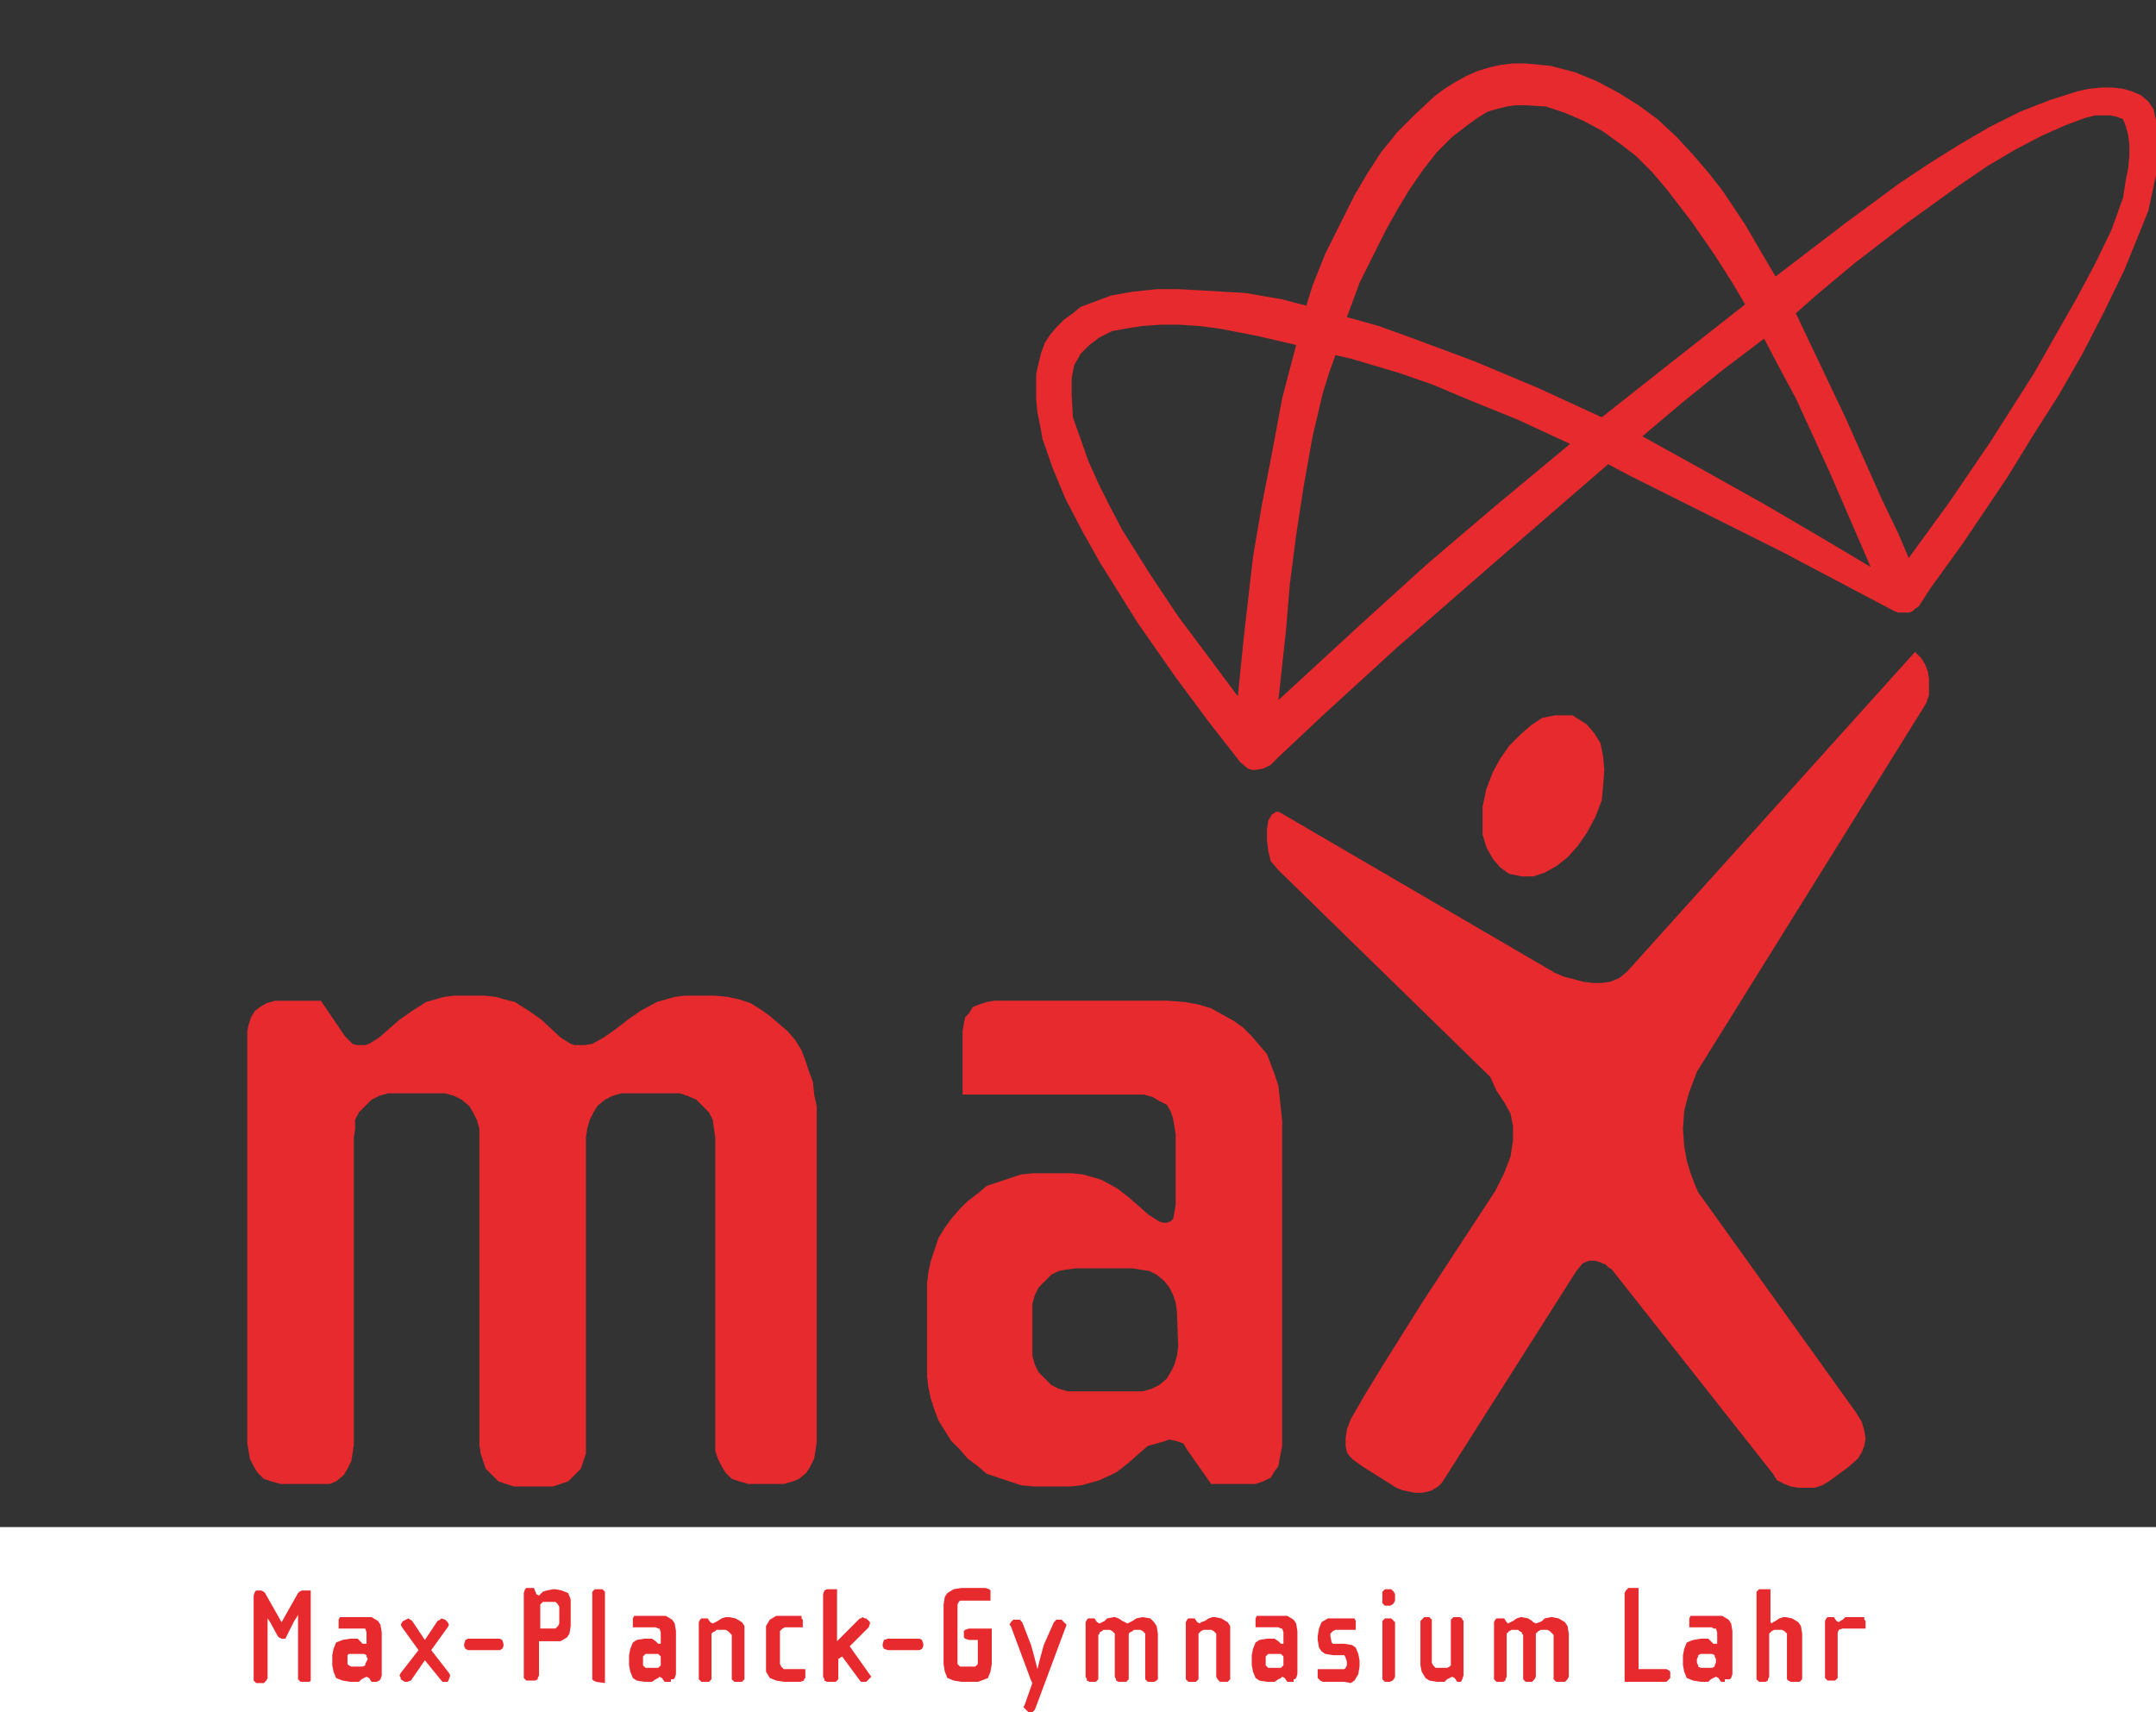
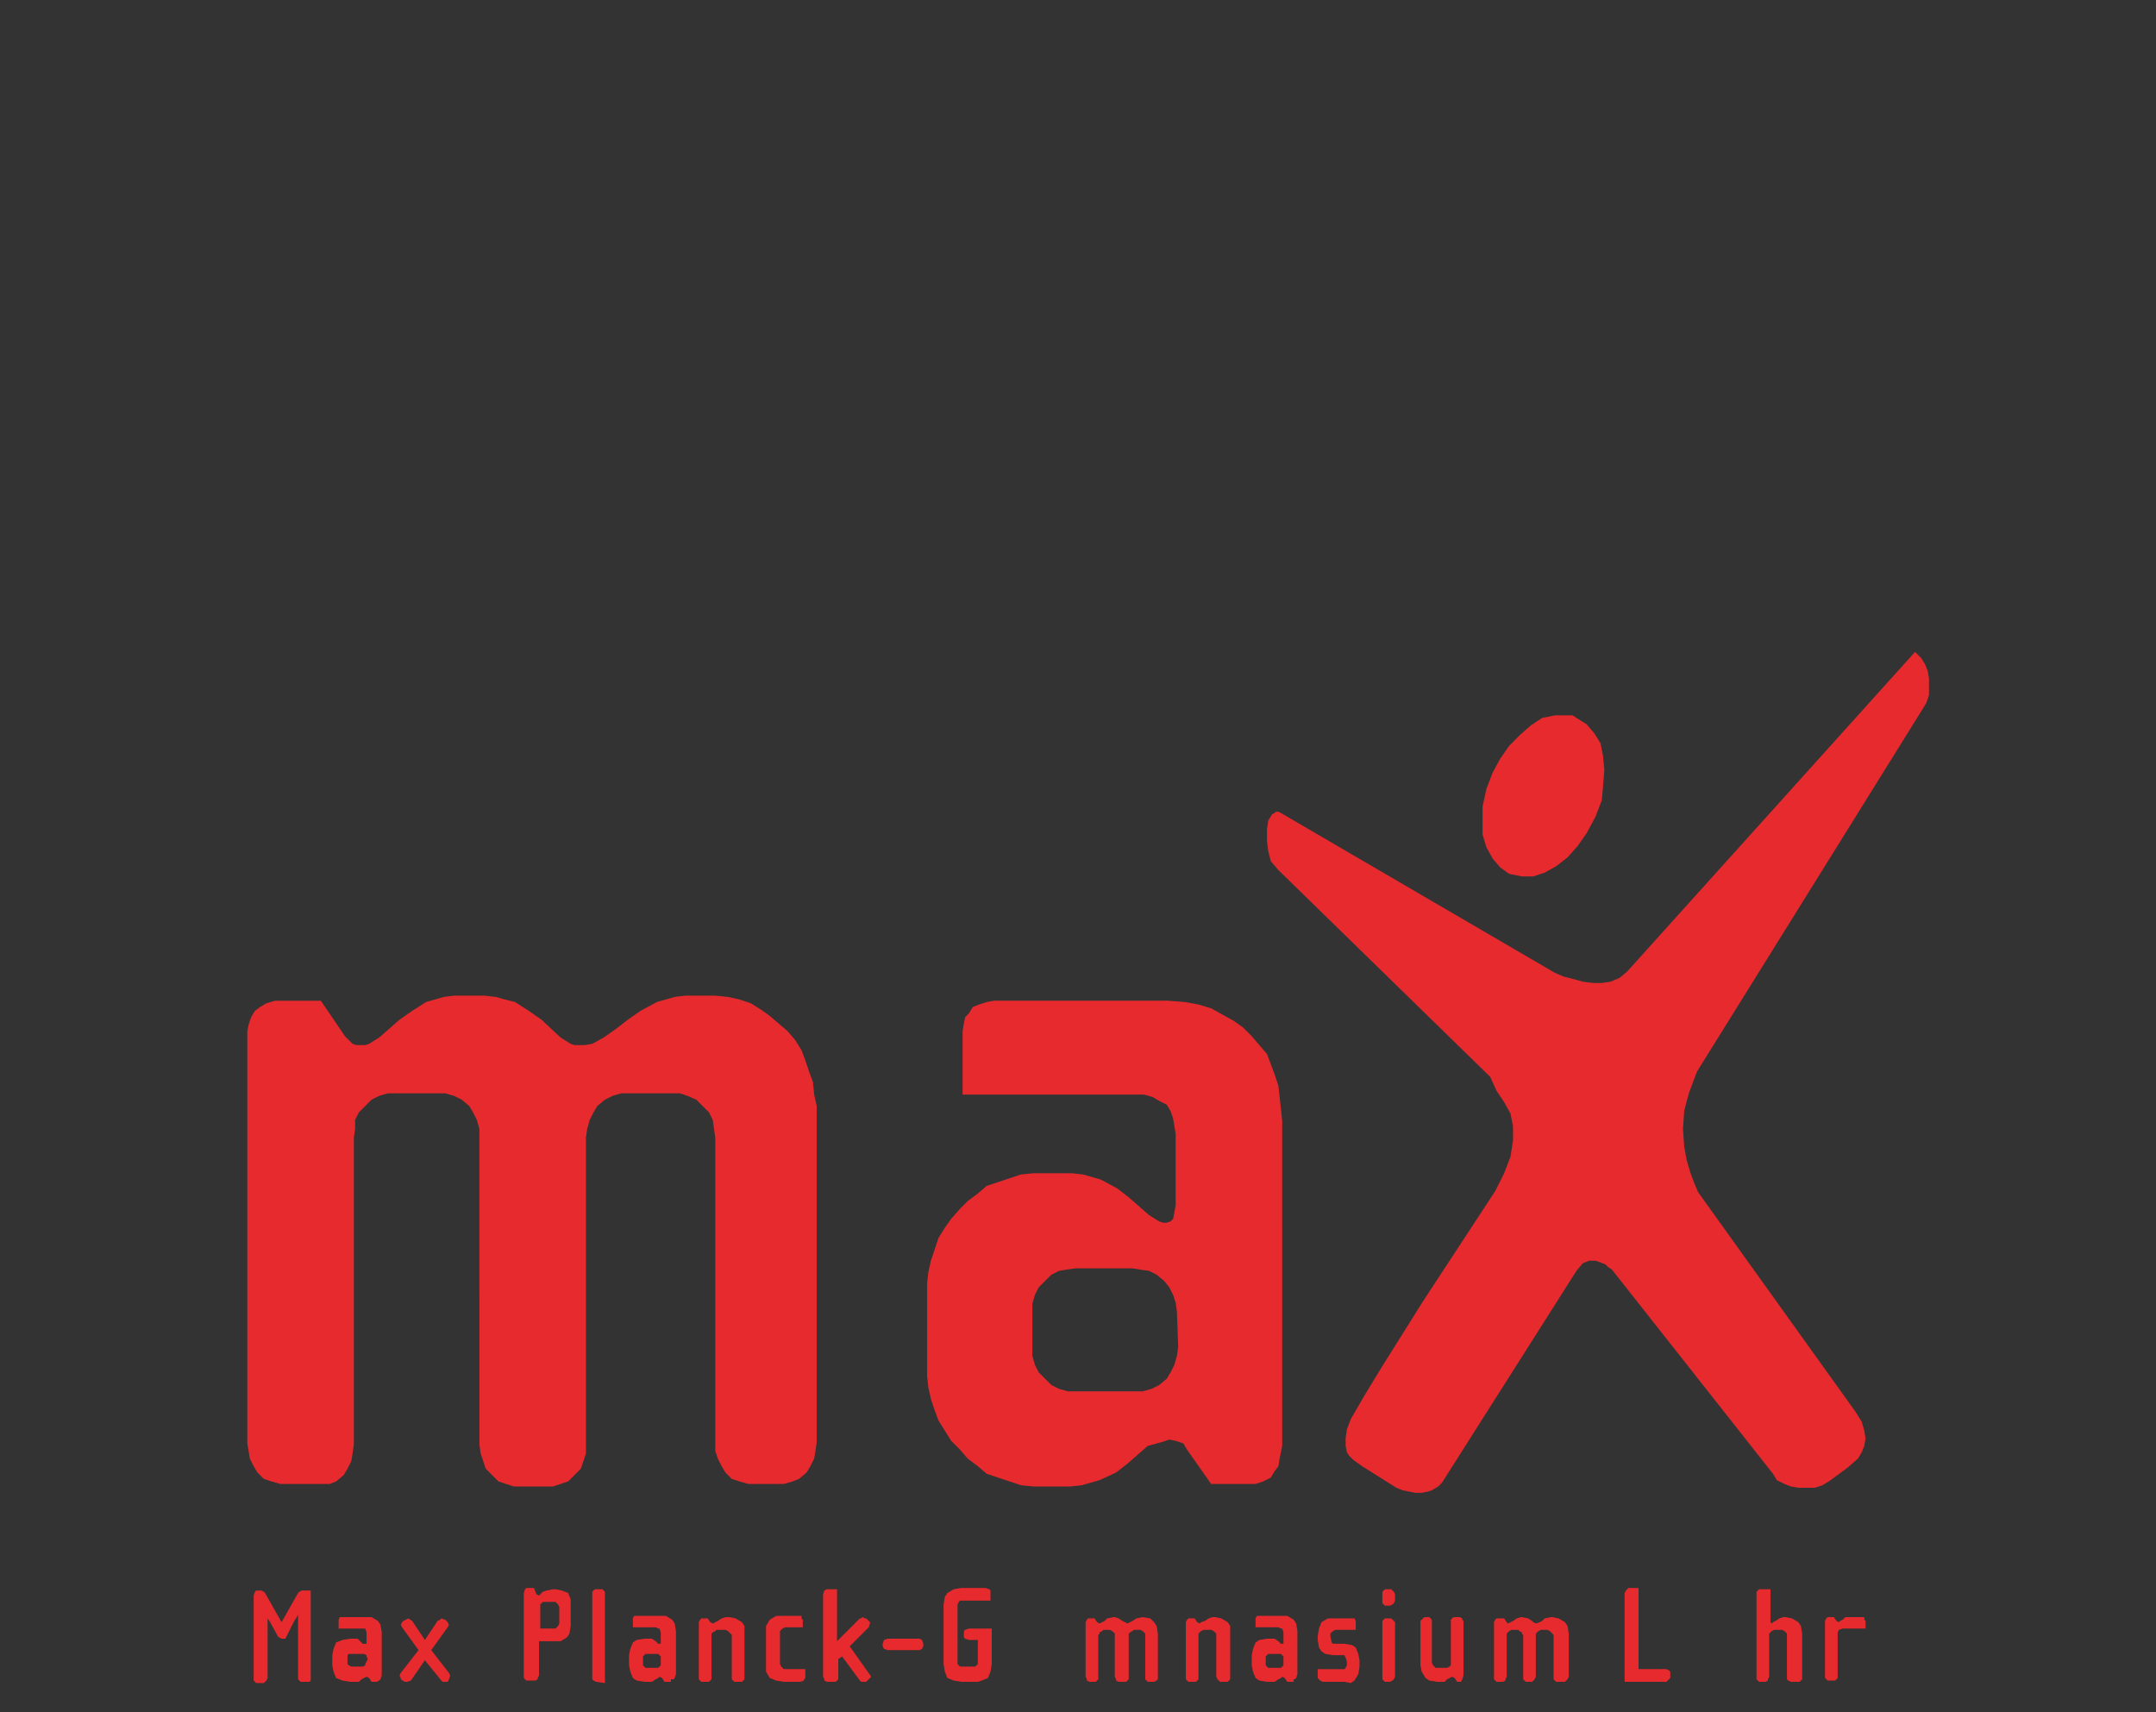
<svg xmlns="http://www.w3.org/2000/svg" version="1.1" id="Ebene_1" x="0px" y="0px" viewBox="0 0 170 135" style="enable-background:new 0 0 170 135;" xml:space="preserve">
  <rect x="0" y="0" width="170" height="135" fill="#333333" stroke="none" />
  <style type="text/css">
	.st0{fill:#FFFFFF;}
	.st1{fill:#E62A2E;}
	.st2{fill-rule:evenodd;clip-rule:evenodd;fill:#E62A2E;}
</style>
  <g id="name">
-     <rect y="120.4" class="st0" width="170" height="19.6" />
    <path class="st1" d="M24.2,132.6h-0.4l0,0h-0.1l-0.1-0.1l-0.1-0.1v-0.2v-4.9l0,0l-0.1,0.2l-0.2,0.3l-0.7,1.4h-0.3l0,0l-0.2-0.1   l-0.1-0.1l-0.6-1.1l0,0l-0.2-0.3v-0.2v4.9l0,0l-0.1,0.2l-0.1,0.1l-0.1,0.1h-0.2h-0.2l0,0h-0.2l-0.1-0.1l-0.1-0.1v-0.2v-6.5l0,0   l0.1-0.3l0.1-0.1h0.1h0.3l0,0l0.2,0.1l0.1,0.1l1.3,2.3l1.3-2.3l0,0l0.1-0.1l0.2-0.1h0.7v6.9l0,0v0.2l-0.1,0.1L24.2,132.6   L24.2,132.6L24.2,132.6L24.2,132.6z" />
    <path class="st1" d="M29.7,132.6h-0.4l-0.2-0.3l0,0l-0.2-0.1l0,0l-0.2,0.1l-0.2,0.1l-0.2,0.2h-0.6h-0.1l0,0l-0.6-0.1l-0.5-0.2   l-0.2-0.5l-0.1-0.5v-0.8l0,0l0.1-0.5l0.2-0.5l0.5-0.2l0.6-0.1h0.1l0,0h0.5l0.2,0.2l0.2,0.2h0.2l0,0h0.1v-0.1v-0.8l0,0l-0.1-0.3   h-0.2h-0.1h-1.8v-0.7l0,0l0.1-0.2H27h1.6l0,0h0.7l0.5,0.3l0.2,0.3l0.1,0.6v3.4l0,0l-0.1,0.3l-0.1,0.1L29.7,132.6L29.7,132.6   L29.7,132.6z M29,130.8L29,130.8l-0.1-0.2v-0.1l-0.2-0.1h-0.2h-0.7l0,0h-0.1h-0.2l-0.1,0.1v0.2v0.3l0,0v0.2l0.1,0.1l0.2,0.1h0.1   h0.7l0,0h0.1l0.2-0.1v-0.1l0.1-0.2L29,130.8L29,130.8z" />
    <path class="st1" d="M35.4,132.4l-0.1,0.2l0,0H35h-0.1l-0.1-0.1l-1.3-1.6l-1.1,1.6l0,0l-0.3,0.1h-0.2l0,0l-0.3-0.2v-0.1l-0.1-0.2   l0,0l0.1-0.2l1.4-1.8l-1.3-1.8l0,0l-0.1-0.2l0.1-0.2l0.1-0.1l0.2-0.1l0,0l0.2-0.1l0.3,0.2l1,1.5l1-1.5l0,0l0.2-0.1l0.1-0.1l0.3,0.1   l0.1,0.1l0,0l0.1,0.1l0.1,0.2l-0.1,0.2l-1.3,1.8l1.4,1.8l0,0l0.1,0.2l0,0L35.4,132.4L35.4,132.4L35.4,132.4L35.4,132.4z" />
-     <path class="st1" d="M39.4,130.1h-2.5l0,0l-0.2-0.1l-0.1-0.2v-0.2l0,0l0.1-0.3l0.2-0.1h2.5l0,0l0.2,0.1l0.1,0.3v0.2l0,0l-0.1,0.2   L39.4,130.1L39.4,130.1L39.4,130.1z" />
    <path class="st1" d="M43.7,129.4h-1.2v2.7l0,0l-0.1,0.2v0.1l-0.2,0.1h-0.1h-0.2l0,0h-0.4l-0.1-0.1l-0.1-0.1v-0.2v-6.5l0,0l0.1-0.3   l0.1-0.1h0.1h0.5l0.2,0.5l0,0l0.2,0.1l0,0l0.1-0.1l0.2-0.2l0.3-0.1l0.5-0.1h0.2l0,0l0.5,0.1l0.5,0.2l0.2,0.5v0.6v1.5l0,0l-0.1,0.6   l-0.2,0.3l-0.5,0.3H43.7L43.7,129.4L43.7,129.4z M44.1,126.7L44.1,126.7l-0.1-0.2l-0.1-0.1l-0.1-0.1h-0.1H43l0,0h-0.2l-0.1,0.1   l-0.1,0.1v0.2v1.7h1.1l0,0h0.1l0.1-0.1l0.1-0.1l0.1-0.2L44.1,126.7L44.1,126.7z" />
    <path class="st1" d="M47,132.6L47,132.6L47,132.6l-0.2-0.1l-0.1-0.1v-0.2v-6.5l0,0v-0.2l0.1-0.1l0.1-0.1H47h0.3l0,0h0.2l0.1,0.1   l0.1,0.1v0.2v7L47,132.6L47,132.6z" />
    <path class="st1" d="M52.9,132.6h-0.5l-0.2-0.3l0,0l-0.2-0.1l0,0l-0.1,0.1l-0.2,0.1l-0.3,0.2h-0.5h-0.1l0,0l-0.6-0.1l-0.3-0.2   l-0.2-0.5l-0.1-0.5v-0.8l0,0l0.1-0.5l0.2-0.5l0.3-0.2l0.6-0.1h0.1l0,0h0.5l0.3,0.2l0.2,0.2H52l0,0h0.1v-0.1v-0.8l0,0l-0.1-0.3h-0.1   l-0.2-0.1h-1.8v-0.7l0,0l0.1-0.2h0.3h1.6l0,0h0.6l0.5,0.3l0.2,0.3l0.1,0.6v3.4l0,0l-0.1,0.3l-0.1,0.1h-0.2L52.9,132.6L52.9,132.6z    M52.1,130.8L52.1,130.8v-0.2l-0.1-0.1l-0.1-0.1h-0.2h-0.6l0,0h-0.2l-0.1,0.1l-0.1,0.1v0.2v0.3l0,0v0.2l0.1,0.1l0.1,0.1h0.2h0.6   l0,0h0.2l0.1-0.1l0.1-0.1v-0.2V130.8L52.1,130.8z" />
    <path class="st1" d="M58.3,132.6H58l0,0h-0.1l-0.1-0.1l-0.1-0.1v-0.2v-3.3l0,0l-0.1-0.1l-0.1-0.1l-0.1-0.1l-0.2-0.1h-0.7l0,0   l-0.1,0.1l-0.2,0.1l-0.1,0.1v0.1v3.3l0,0v0.2l-0.1,0.1l-0.1,0.1h-0.2h-0.2l0,0h-0.2l-0.1-0.1l-0.1-0.1v-0.2v-4.3l0,0l0.1-0.2   l0.1-0.1h0.2h0.3l0.2,0.3l0,0l0.2,0.1l0,0l0.2-0.1l0.2-0.1l0.3-0.2l0.3-0.1h0.3l0,0l0.5,0.1l0.5,0.3l0.2,0.3v0.6v3.4l0,0v0.2   l-0.1,0.1l-0.1,0.1L58.3,132.6L58.3,132.6L58.3,132.6z" />
    <path class="st1" d="M63.1,132.6h-1.3l0,0l-0.6-0.1l-0.5-0.2l-0.3-0.5v-0.6v-2.4l0,0v-0.6l0.3-0.5l0.5-0.3h0.6h1.1l0,0h0.3v0.2   l0.1,0.1v0.6h-1.4l0,0l-0.2,0.1l-0.1,0.1l-0.1,0.1v0.4v2.2l0,0l0.1,0.2l0.1,0.1l0.1,0.1H62h1.5v0.7l0,0l-0.1,0.1v0.1L63.1,132.6   L63.1,132.6L63.1,132.6z" />
    <path class="st1" d="M68.3,132.6L68.3,132.6H68h-0.1l-0.1-0.1l-1.4-1.9l-0.3,0.2v1.4l0,0v0.2l-0.1,0.1l-0.1,0.1h-0.4h-0.2l0,0h-0.1   l-0.2-0.1v-0.1l-0.1-0.2v-6.5l0,0l0.1-0.3l0.2-0.1h0.1H66v4.1l1.8-1.8l0,0h0.1l0.1-0.1l0.2,0.1h0.1l0.2,0.2l0,0l0.1,0.1v0.1   l-0.1,0.3l-1.5,1.5l1.7,2.4L68.3,132.6L68.3,132.6z" />
    <path class="st1" d="M72.5,130.1H70l0,0l-0.3-0.1l-0.1-0.2v-0.2l0,0l0.1-0.3l0.3-0.1h2.5l0,0l0.2,0.1l0.1,0.3v0.2l0,0l-0.1,0.2   L72.5,130.1L72.5,130.1L72.5,130.1z" />
    <path class="st1" d="M77.1,132.6h-1.3l0,0l-0.6-0.1l-0.5-0.2l-0.2-0.5l-0.1-0.6v-4.7l0,0l0.1-0.6l0.2-0.3l0.5-0.3l0.6-0.1h1.9l0,0   l0.3,0.1l0.1,0.1v0.2v0.6h-2.2l0,0h-0.2l-0.1,0.1l-0.1,0.2v0.1v4.4l0,0v0.2l0.1,0.1l0.1,0.1h0.2h0.8l0,0h0.2l0.1-0.1l0.1-0.1V131   v-1.7h-0.7l0,0l-0.3-0.1l-0.1-0.1V129v-0.2l0,0v-0.2l0.1-0.1l0.3-0.1h1.8v2.8l0,0l-0.1,0.6l-0.2,0.5l-0.5,0.2L77.1,132.6   L77.1,132.6L77.1,132.6z" />
-     <path class="st1" d="M84.1,128.1l-2.5,6.7l0,0l-0.2,0.2h-0.1h-0.2l-0.1-0.1l0,0l-0.2-0.2l-0.1-0.1l0.1-0.2l0.6-1.7l0,0l-0.1-0.2   l-1.6-4.3l0,0l-0.1-0.1l0,0l0.1-0.2l0.2-0.2h0.2l0,0h0.3l0.2,0.2l0.7,1.8l0,0l0.3,1.1l0.2,0.8l0,0l0,0l0.2-0.8l0.3-1.1l0.8-1.8l0,0   l0.2-0.2h0.3h0.1l0,0l0.2,0.2L84.1,128.1L84.1,128.1L84.1,128.1L84.1,128.1L84.1,128.1z" />
    <path class="st1" d="M91,132.6h-0.2l0,0h-0.3l-0.1-0.1l-0.1-0.1v-0.2v-3.3l0,0v-0.1l-0.1-0.1l-0.1-0.1l-0.2-0.1h-0.5l0,0l-0.1,0.1   l-0.2,0.1l-0.1,0.1v0.1v3.3l0,0v0.2l-0.1,0.1l-0.1,0.1h-0.3h-0.2l0,0h-0.1l-0.2-0.1v-0.1l-0.1-0.2v-3.3l0,0v-0.1l-0.1-0.1l-0.1-0.1   l-0.2-0.1H87l0,0l-0.1,0.1l-0.2,0.1v0.1l-0.1,0.1v3.3l0,0v0.2l-0.1,0.1l-0.1,0.1h-0.2H86l0,0h-0.1l-0.2-0.1v-0.1l-0.1-0.2v-4.3l0,0   l0.1-0.2l0.1-0.1H86h0.3l0.2,0.3l0,0l0.2,0.1l0,0l0.2-0.1l0.2-0.1l0.2-0.2l0.5-0.1h0.1l0,0l0.3,0.1l0.3,0.2l0.2,0.1l0.2,0.1l0,0   l0.2-0.1l0.2-0.1l0.3-0.2l0.5-0.1l0,0l0,0l0.6,0.1l0.3,0.3l0.2,0.3l0.1,0.6v3.4l0,0v0.2l-0.1,0.1L91,132.6L91,132.6L91,132.6   L91,132.6z" />
    <path class="st1" d="M96.6,132.6h-0.3l0,0h-0.1l-0.1-0.1l-0.1-0.1l-0.1-0.2v-3.3l0,0v-0.1l-0.1-0.1l-0.1-0.1l-0.2-0.1h-0.6l0,0   l-0.2,0.1l-0.1,0.1l-0.1,0.1v0.1v3.3l0,0v0.2l-0.1,0.1l-0.1,0.1h-0.2h-0.2l0,0h-0.2l-0.1-0.1l-0.1-0.1v-0.2v-4.3l0,0l0.1-0.2   l0.1-0.1h0.2h0.3l0.2,0.3l0,0l0.2,0.1l0,0l0.1-0.1l0.3-0.1l0.3-0.2l0.3-0.1h0.2l0,0l0.5,0.1l0.5,0.3l0.2,0.3v0.6v3.4l0,0v0.2   l-0.1,0.1l-0.1,0.1L96.6,132.6L96.6,132.6L96.6,132.6z" />
    <path class="st1" d="M102,132.6h-0.5l-0.2-0.3l0,0l-0.2-0.1l0,0l-0.1,0.1l-0.2,0.1l-0.3,0.2H100h-0.1l0,0l-0.6-0.1l-0.3-0.2   l-0.2-0.5l-0.1-0.5v-0.8l0,0l0.1-0.5l0.2-0.5l0.3-0.2l0.6-0.1h0.1l0,0h0.5l0.3,0.2l0.2,0.2h0.1l0,0h0.1v-0.1v-0.8l0,0l-0.1-0.3H101   l-0.2-0.1H99v-0.7l0,0l0.1-0.2h0.3h1.6l0,0h0.5l0.5,0.3l0.2,0.3l0.1,0.6v3.4l0,0l-0.1,0.3l-0.1,0.1H102V132.6L102,132.6z    M101.2,130.8L101.2,130.8v-0.2l-0.1-0.1l-0.1-0.1h-0.2h-0.6l0,0H100l-0.1,0.1l-0.1,0.1v0.2v0.3l0,0v0.2l0.1,0.1l0.1,0.1h0.2h0.6   l0,0h0.2l0.1-0.1l0.1-0.1v-0.2L101.2,130.8L101.2,130.8z" />
    <path class="st1" d="M106,132.6h-1.7l0,0l-0.2-0.1l-0.1-0.1l-0.1-0.1v-0.7h1.9l0,0h0.2l0.1-0.1l0.1-0.2V131l0,0l-0.1-0.3l-0.1-0.2   h-0.2h-0.7l0,0l-0.6-0.1l-0.3-0.2l-0.2-0.3l-0.1-0.6V129l0,0l0.1-0.6l0.2-0.5l0.5-0.3h0.6h1.2l0,0h0.3l0.1,0.2v0.1v0.6h-1.6l0,0   l-0.2,0.1l-0.1,0.1l-0.1,0.1v0.2l0,0l0.1,0.5l0.1,0.1h0.2h0.7l0,0l0.6,0.1l0.3,0.2l0.2,0.5l0.1,0.5v0.5l0,0l-0.1,0.6l-0.3,0.5   l-0.3,0.2L106,132.6L106,132.6L106,132.6z" />
    <path class="st1" d="M109.6,126.6h-0.3l0,0h-0.1l-0.1-0.1l-0.1-0.1v-0.2v-0.5l0,0v-0.2l0.1-0.1l0.1-0.1h0.1h0.3l0,0h0.1l0.1,0.1   l0.1,0.1l0.1,0.2v0.5l0,0l-0.1,0.2l-0.1,0.1L109.6,126.6L109.6,126.6L109.6,126.6L109.6,126.6z M109.6,132.6h-0.3l0,0h-0.1   l-0.1-0.1l-0.1-0.1v-0.2v-4.3l0,0v-0.1l0.1-0.1l0.1-0.1h0.1h0.3l0,0h0.1l0.1,0.1l0.1,0.1l0.1,0.1v4.3l0,0l-0.1,0.2l-0.1,0.1   L109.6,132.6L109.6,132.6L109.6,132.6L109.6,132.6z" />
    <path class="st1" d="M115.2,132.6h-0.3l-0.2-0.3l0,0l-0.2-0.1l0,0l-0.2,0.1l-0.2,0.1l-0.2,0.2h-0.5h-0.1l0,0l-0.6-0.1l-0.3-0.2   l-0.3-0.5l-0.1-0.5v-3.5l0,0l0.1-0.1l0.1-0.1l0.1-0.1h0.1h0.1l0,0h0.2l0.1,0.1l0.1,0.1v0.1v3.3l0,0l0.1,0.2l0.1,0.1l0.1,0.1h0.1   h0.7l0,0h0.1l0.2-0.1l0.1-0.1v-0.2v-3.3l0,0v-0.1l0.1-0.1l0.1-0.1h0.2h0.2l0,0h0.1l0.2,0.1v0.1l0.1,0.1v4.3l0,0l-0.1,0.3   L115.2,132.6L115.2,132.6L115.2,132.6L115.2,132.6z" />
    <path class="st1" d="M123.1,132.6h-0.3l0,0h-0.1l-0.1-0.1l-0.1-0.1v-0.2v-3.3l0,0l-0.1-0.1l-0.1-0.1l-0.1-0.1l-0.2-0.1h-0.5l0,0   l-0.2,0.1l-0.1,0.1l-0.1,0.1v0.1v3.3l0,0l-0.1,0.2l-0.1,0.1l-0.1,0.1h-0.1h-0.2l0,0h-0.2l-0.1-0.1l-0.1-0.1v-0.2v-3.3l0,0l-0.1-0.1   v-0.1l-0.2-0.1l-0.1-0.1h-0.5l0,0l-0.2,0.1l-0.1,0.1l-0.1,0.1v0.1v3.3l0,0l-0.1,0.2v0.1l-0.2,0.1h-0.1h-0.2l0,0H118l-0.1-0.1   l-0.1-0.1v-0.2v-4.3l0,0l0.1-0.2l0.1-0.1h0.1h0.5l0.2,0.3l0,0l0.1,0.1l0,0l0.2-0.1l0.2-0.1l0.3-0.2l0.3-0.1h0.1l0,0l0.5,0.1   l0.3,0.2l0.1,0.1l0.2,0.1l0,0l0.3-0.1l0.2-0.1l0.2-0.2l0.5-0.1h0.1l0,0l0.5,0.1l0.5,0.3l0.2,0.3l0.1,0.6v3.4l0,0l-0.1,0.2l-0.1,0.1   l-0.1,0.1L123.1,132.6L123.1,132.6L123.1,132.6z" />
    <path class="st1" d="M131.4,132.6h-3.3v-7l0,0l0.1-0.2l0.1-0.1l0.1-0.1h0.1h0.7v6.4h2.2l0,0l0.2,0.1l0.1,0.1v0.2v0.2l0,0v0.1   l-0.1,0.1L131.4,132.6L131.4,132.6L131.4,132.6z" />
-     <path class="st1" d="M136,132.6h-0.3l-0.2-0.3l0,0l-0.2-0.1l0,0l-0.2,0.1l-0.2,0.1l-0.2,0.2h-0.5h-0.1l0,0l-0.6-0.1l-0.5-0.2   l-0.2-0.5l-0.1-0.5v-0.8l0,0l0.1-0.5l0.2-0.5l0.5-0.2l0.6-0.1h0.1l0,0h0.5l0.2,0.2l0.2,0.2h0.2l0,0h0.1v-0.1v-0.8l0,0l-0.1-0.3   h-0.2l-0.1-0.1h-1.8v-0.7l0,0l0.1-0.2h0.3h1.5l0,0h0.7l0.5,0.3l0.2,0.3l0.1,0.6v3.4l0,0l-0.1,0.3l-0.1,0.1H136V132.6L136,132.6z    M135.3,130.8L135.3,130.8l-0.1-0.2v-0.1l-0.2-0.1h-0.1h-0.7l0,0h-0.1l-0.2,0.1v0.1l-0.1,0.2v0.3l0,0l0.1,0.2v0.1l0.2,0.1h0.1h0.7   l0,0h0.1l0.2-0.1v-0.1l0.1-0.2V130.8L135.3,130.8z" />
    <path class="st1" d="M141.5,132.6h-0.2l0,0h-0.1l-0.2-0.1l-0.1-0.1v-0.2v-3.3l0,0v-0.1l-0.1-0.1l-0.1-0.1l-0.2-0.1h-0.6l0,0   l-0.2,0.1l-0.1,0.1l-0.1,0.1v0.1v3.3l0,0l-0.1,0.2v0.1l-0.2,0.1h-0.1h-0.2l0,0h-0.2l-0.1-0.1l-0.1-0.1v-0.2v-6.5l0,0v-0.2l0.1-0.1   l0.1-0.1h0.2h0.7v2.5l0,0v0.1l0.1,0.1l0,0l0.1-0.1l0.2-0.1l0.3-0.2l0.3-0.1h0.2l0,0l0.5,0.1l0.5,0.3l0.2,0.3l0.1,0.6v3.4l0,0v0.2   l-0.1,0.1l-0.1,0.1L141.5,132.6L141.5,132.6L141.5,132.6z" />
    <path class="st1" d="M145.3,128.4L145.3,128.4l-0.3,0.1l-0.1,0.2v0.1v3.3l0,0v0.2l-0.1,0.1l-0.1,0.1h-0.2h-0.2l0,0h-0.2l-0.1-0.1   l-0.1-0.1v-0.2v-4.3l0,0l0.1-0.2l0.1-0.1h0.2h0.3l0.2,0.3l0,0l0.2,0.1l0,0l0.1-0.1l0.2-0.1l0.2-0.2h0.5h0.7l0,0h0.3v0.2l0.1,0.1   v0.6L145.3,128.4L145.3,128.4z" />
  </g>
  <path class="st1" d="M61.5,117h-1.9l0,0H59l-0.7-0.2l-0.6-0.2l-0.5-0.5l-0.3-0.5l-0.3-0.6l-0.2-0.6v-0.7v-24l0,0L56.3,89l-0.1-0.7  l-0.3-0.6l-0.5-0.5l-0.5-0.5l-0.7-0.3l-0.6-0.2h-0.8h-3.1l0,0H49l-0.7,0.2l-0.6,0.3l-0.6,0.5l-0.3,0.5l-0.3,0.6L46.3,89l-0.1,0.7  v24.2l0,0v0.7l-0.2,0.6l-0.2,0.6l-0.5,0.5l-0.5,0.5l-0.6,0.2l-0.6,0.2h-0.7h-1.8l0,0h-0.6l-0.6-0.2l-0.6-0.2l-0.5-0.5l-0.5-0.5  l-0.2-0.6l-0.2-0.6l-0.1-0.7V89.7l0,0V89l-0.2-0.7l-0.3-0.6L37,87.2l-0.6-0.5l-0.6-0.3l-0.7-0.2h-0.6h-3.2l0,0h-0.7l-0.7,0.2  l-0.6,0.3l-0.5,0.5l-0.5,0.5L28,88.3V89l-0.1,0.7v24.2l0,0l-0.1,0.7l-0.1,0.6l-0.3,0.6l-0.3,0.5l-0.6,0.5L26,117h-0.8h-0.6h-1.9l0,0  h-0.6l-0.7-0.2l-0.6-0.2l-0.5-0.5l-0.3-0.5l-0.3-0.6l-0.1-0.6l-0.1-0.6v-32l0,0v-0.5l0.1-0.5l0.2-0.6l0.3-0.5l0.4-0.3l0.5-0.3  l0.7-0.2h0.7h2.9l1.9,2.8l0,0l0.3,0.3l0.3,0.3l0.3,0.1h0.4l0,0h0.3l0.3-0.1l0.8-0.5l1.6-1.4l1-0.7l1.1-0.7l0.7-0.2l0.7-0.2l0.8-0.1  h0.9h0.5l0,0h1l0.9,0.1l0.7,0.2l0.8,0.2l1.1,0.7l1,0.7l1.5,1.4l0.8,0.5l0.3,0.1h0.3l0,0h0.5l0.6-0.1l0.9-0.5l1-0.7l0.9-0.7l1-0.7  l1.3-0.7l0.7-0.2l0.7-0.2l0.8-0.1h0.9h0.5l0,0h1l1,0.1l0.9,0.2l0.9,0.3l0.8,0.5l0.7,0.5l0.7,0.6l0.7,0.6l0.6,0.7l0.5,0.8l0.3,0.8  l0.3,0.9l0.3,0.8l0.1,1l0.2,0.9v1v25.5l0,0l-0.1,0.7l-0.1,0.6l-0.3,0.6l-0.3,0.5l-0.6,0.5l-0.5,0.2l-0.7,0.2L61.5,117L61.5,117  L61.5,117z" />
  <path class="st1" d="M98.2,117h-2.7l-1.9-2.7l0,0l-0.3-0.5l-0.3-0.1l-0.3-0.1l-0.5-0.1l0,0l-0.3,0.1l-0.3,0.1l-1.1,0.3l-1.6,1.4  l-0.9,0.7l-1.3,0.6l-0.7,0.2l-0.7,0.2l-0.9,0.1h-0.8h-1.1l0,0h-1l-1-0.1l-0.9-0.3l-0.9-0.3l-0.9-0.3l-0.7-0.6l-0.8-0.6l-0.6-0.7  l-0.7-0.7l-0.5-0.8L74,112l-0.3-0.8l-0.3-0.9l-0.2-0.9l-0.1-0.9v-1v-5.4l0,0v-0.9l0.1-0.9l0.2-0.9l0.3-0.9l0.3-0.9l0.5-0.8l0.5-0.7  l0.7-0.8l0.6-0.6l0.8-0.6l0.7-0.6l0.9-0.3l0.9-0.3l0.9-0.3l1-0.1h1h1.1l0,0h0.9l0.9,0.1l0.7,0.2l0.7,0.2l1.3,0.7l0.9,0.7l1.6,1.4  l0.8,0.5l0.3,0.1H92l0,0l0.3-0.1l0.2-0.2l0.1-0.5l0.1-0.6v-5.6l0,0l-0.1-0.6l-0.1-0.6l-0.2-0.6L92,87.1l-0.6-0.3l-0.5-0.3l-0.7-0.2  h-0.7H75.9v-5l0,0l0.1-0.6l0.1-0.5l0.3-0.3l0.3-0.5l0.5-0.2l0.6-0.2l0.6-0.1h0.7h11.7l0,0h1.3l1.3,0.1l1.1,0.2l1,0.3l0.9,0.5  l0.9,0.5L98,81l0.7,0.7l0.6,0.7l0.6,0.7l0.3,0.8l0.3,0.8l0.3,0.9l0.1,0.9l0.1,0.9l0.1,1V114l0,0l-0.1,0.5l-0.1,0.5l-0.1,0.6  l-0.3,0.4l-0.3,0.5l-0.6,0.3L99,117H98.2L98.2,117L98.2,117z M92.8,103.4L92.8,103.4l-0.1-0.7l-0.2-0.6l-0.3-0.6l-0.4-0.5l-0.6-0.5  l-0.6-0.3l-0.7-0.1l-0.6-0.1h-4.5l0,0l-0.7,0.1l-0.6,0.1l-0.6,0.3l-0.5,0.5l-0.5,0.5l-0.3,0.6l-0.2,0.7v0.7v2.7l0,0v0.7l0.2,0.7  l0.3,0.6l0.5,0.5l0.5,0.5l0.6,0.3l0.7,0.2h0.7h4.5l0,0h0.7l0.7-0.2l0.6-0.3l0.6-0.5l0.3-0.5l0.3-0.6l0.2-0.7l0.1-0.7L92.8,103.4  L92.8,103.4z" />
  <path class="st1" d="M122.6,76.7L122.6,76.7l0.7,0.3l0.8,0.2l0.7,0.2l0.8,0.1h0.7l0.7-0.1l0.7-0.3l0.6-0.5L151,51.4l0,0l0.5,0.5  l0.3,0.5l0.2,0.5l0.1,0.6v0.7v0.6l-0.2,0.6l-0.3,0.5l0,0l-17.8,28.6l0,0l-0.3,0.8l-0.3,0.8l-0.2,0.7l-0.2,0.8l-0.1,1.4l0.1,1.4  l0.2,1.1l0.3,1l0.3,0.8l0.3,0.7l0,0l12.4,17.3l0,0l0.5,0.8l0.2,0.7l0.1,0.6L147,114l-0.2,0.5l-0.3,0.5l-0.8,0.7l-1.5,1.1l0,0  l-0.5,0.3l-0.6,0.2h-0.7h-0.6l-0.6-0.1l-0.5-0.2l-0.6-0.3l-0.3-0.5l-12.7-16.1l0,0l-0.3-0.2l-0.2-0.2l-0.5-0.2l-0.3-0.1h-0.5  l-0.5,0.2l-0.5,0.6l0,0l-10.6,16.7l0,0l-0.3,0.3l-0.5,0.3l-0.3,0.1l-0.5,0.1h-0.5l-0.5-0.1l-0.5-0.1l-0.5-0.2l0,0l-2.7-1.7l0,0  l-0.7-0.5l-0.3-0.3l-0.2-0.3l-0.1-0.5v-0.6l0.1-0.7l0.3-0.8l0,0l1.1-1.9l1.4-2.3l3.2-5.1l5.7-8.7l0,0l0.7-1.4l0.5-1.3l0.2-1.3v-1.1  l-0.2-1l-0.5-0.9L118,86l-0.5-1.1l0,0l-16.7-16.3l0,0l-0.6-0.7l-0.2-0.8l-0.1-0.8v-0.9l0.1-0.7l0.3-0.5l0.2-0.1l0.1-0.1h0.2l0.2,0.1  l0,0L122.6,76.7L122.6,76.7L122.6,76.7z" />
  <path class="st2" d="M126.3,63.1L126.3,63.1l-0.5,1.3l-0.7,1.3l-0.7,1l-0.8,0.9l-0.9,0.7l-0.9,0.5l-0.9,0.3H120l0,0l-0.5-0.1  l-0.5-0.1l-0.7-0.5l-0.6-0.7l-0.5-0.9l-0.3-1v-1.1v-1.1l0.3-1.4l0,0l0.5-1.3l0.6-1.1l0.7-1l0.9-0.9l0.8-0.7l0.9-0.6l1-0.2h0.9l0,0  h0.5l0.3,0.2l0.8,0.5l0.6,0.7l0.5,0.8l0.2,1l0.1,1.1l-0.1,1.3L126.3,63.1L126.3,63.1L126.3,63.1z" />
-   <path class="st1" d="M169.8,8.6L169.8,8.6L169.4,8l-0.6-0.5l-0.7-0.3L167.4,7l-0.8-0.1h-0.9l-1,0.1l-0.9,0.2l-2.2,0.7l-2.3,0.9  l-2.4,1.2l-2.4,1.4l-2.4,1.5l-2.4,1.6l-4.2,3.1l-3.4,2.6l-2.1,1.6l0,0l-1-1.7l-1.4-2.4l-1.8-2.7l-1.1-1.4l-1.2-1.4l-1.3-1.4  l-1.5-1.4l-1.5-1.1l-1.6-1l-1.7-0.9l-1.7-0.7l-1.9-0.5l-1-0.1l-1-0.1l0,0h-1l-0.9,0.1l-0.9,0.2l-1,0.3L115.6,6l-0.9,0.5L113.9,7  l-0.8,0.6L111.6,9l-1.4,1.4l-1.3,1.6l-1.1,1.7l-1,1.7L106,17l-0.8,1.6l-0.7,1.4l-1,2.5l-0.5,1.6l0,0l-1.9-0.5l-2.9-0.5L96.5,23  l-1.7-0.1L93,22.8h-1.8L89.3,23l-1.7,0.3L86,23.9l-0.8,0.3l-0.6,0.5l-0.7,0.5l-0.6,0.6l-0.5,0.6L82.4,27l-0.3,0.8l-0.2,0.8l-0.2,0.9  v1l0,0v1l0.1,1l0.2,1l0.2,1.1l0.8,2.3l1,2.4l1.3,2.5l1.4,2.5l1.5,2.4l1.5,2.4l3,4.3l2.6,3.5l2.5,3.2l0,0l0,0l0.6,0.5l0.3,0.1H99l0,0  l0.6-0.1l0.6-0.3l0,0l0.6-0.6l0,0l3.4-3.2l5.9-5.4l7.8-6.8l8.9-7.7l0,0l1.7,0.9l0,0l12,6l8.9,4.7l0,0l0.3,0.1h0.5l0,0h0.3l0.3-0.1  L151,48l0.3-0.2l0,0l0,0l0,0l0,0l0.9-1.4l2.6-3.6l3.5-5.2l1.9-3.1l2.1-3.3l1.9-3.3l1.7-3.3l1.6-3.3l1.3-3.2l0.6-1.5l0.3-1.4l0.3-1.4  l0.2-1.3v-1v-1.1L170,9.5L169.8,8.6L169.8,8.6L169.8,8.6z M98.8,43.9L98.8,43.9L98.1,50l-0.5,4.9l0,0L95,51.4l-2.1-2.8l-2.2-3.3  l-2.2-3.5l-1-1.9l-0.9-1.8l-0.8-1.8l-0.6-1.7l-0.6-1.7l-0.1-1.8l0,0v-1.3l0.2-1l0.5-0.9l0.7-0.7l0.8-0.6l1-0.5l1.1-0.2l1.3-0.2  l1.4-0.1H93l1.5,0.1l1.6,0.2l3.1,0.6l3,0.7l0,0l-1.1,4.2l-0.8,4.3l-0.8,4.1L98.8,43.9L98.8,43.9L98.8,43.9z M100.8,55.2L100.8,55.2  l0.6-5.5l0.3-3.6l0.5-3.9l0.6-3.9l0.7-3.9l0.8-3.4l0.5-1.6l0.5-1.4l0,0l1.3,0.3l3.7,1.1l2.6,0.9l3.1,1.3l3.7,1.5l4.1,1.9l0,0  l-5.9,4.9l-5.4,4.6l-5.4,4.9L100.8,55.2L100.8,55.2L100.8,55.2z M126.3,32.9L126.3,32.9l-5-2.3l-5-2.1l-5.1-1.9l-2.5-0.9l-2.5-0.7  l0,0l0.3-0.8l0.7-1.9l1.3-2.6l0.8-1.6l0.9-1.6l0.9-1.5l1.1-1.6l1.1-1.4l1.2-1.2l1.3-1l0.7-0.5l0.8-0.5l0.7-0.2l0.8-0.2l0.7-0.1h0.8  l0,0l1.6,0.1l1.5,0.5l1.4,0.6l1.5,0.8l1.4,1l1.3,1l1.3,1.3l1.1,1.3l1,1.3l1,1.3l1.8,2.6l1.4,2.2l1,1.7l0,0l-5.6,4.4L126.3,32.9  L126.3,32.9L126.3,32.9z M129.5,34.4L129.5,34.4l3.2-2.7l3.1-2.5l3.3-2.5l0,0l1.1,2.1l1.4,2.6l2.7,5.9l3.2,7.4l0,0l-3.7-2.2  l-4.6-2.7l-5-2.8L129.5,34.4L129.5,34.4L129.5,34.4z M150.5,44L150.5,44l-0.8-1.9l-1.3-2.7l-2.9-6.5l-3.9-8.2l0,0l1.7-1.5l3-2.5  l3.9-3l4.3-3.1l2.2-1.5l2.2-1.3l2.1-1.1l1.8-0.8l1.6-0.6l0.8-0.2h0.6h0.6l0.5,0.1l0.5,0.2l0.2,0.5l0,0l0.2,0.7l0.1,0.8v0.9l-0.1,1  l-0.2,1l-0.2,1.3l-0.9,2.5l-1.3,2.7l-1.5,2.8l-1.6,2.8l-1.7,3l-3.5,5.5l-3.2,4.7L150.5,44L150.5,44L150.5,44z" />
</svg>